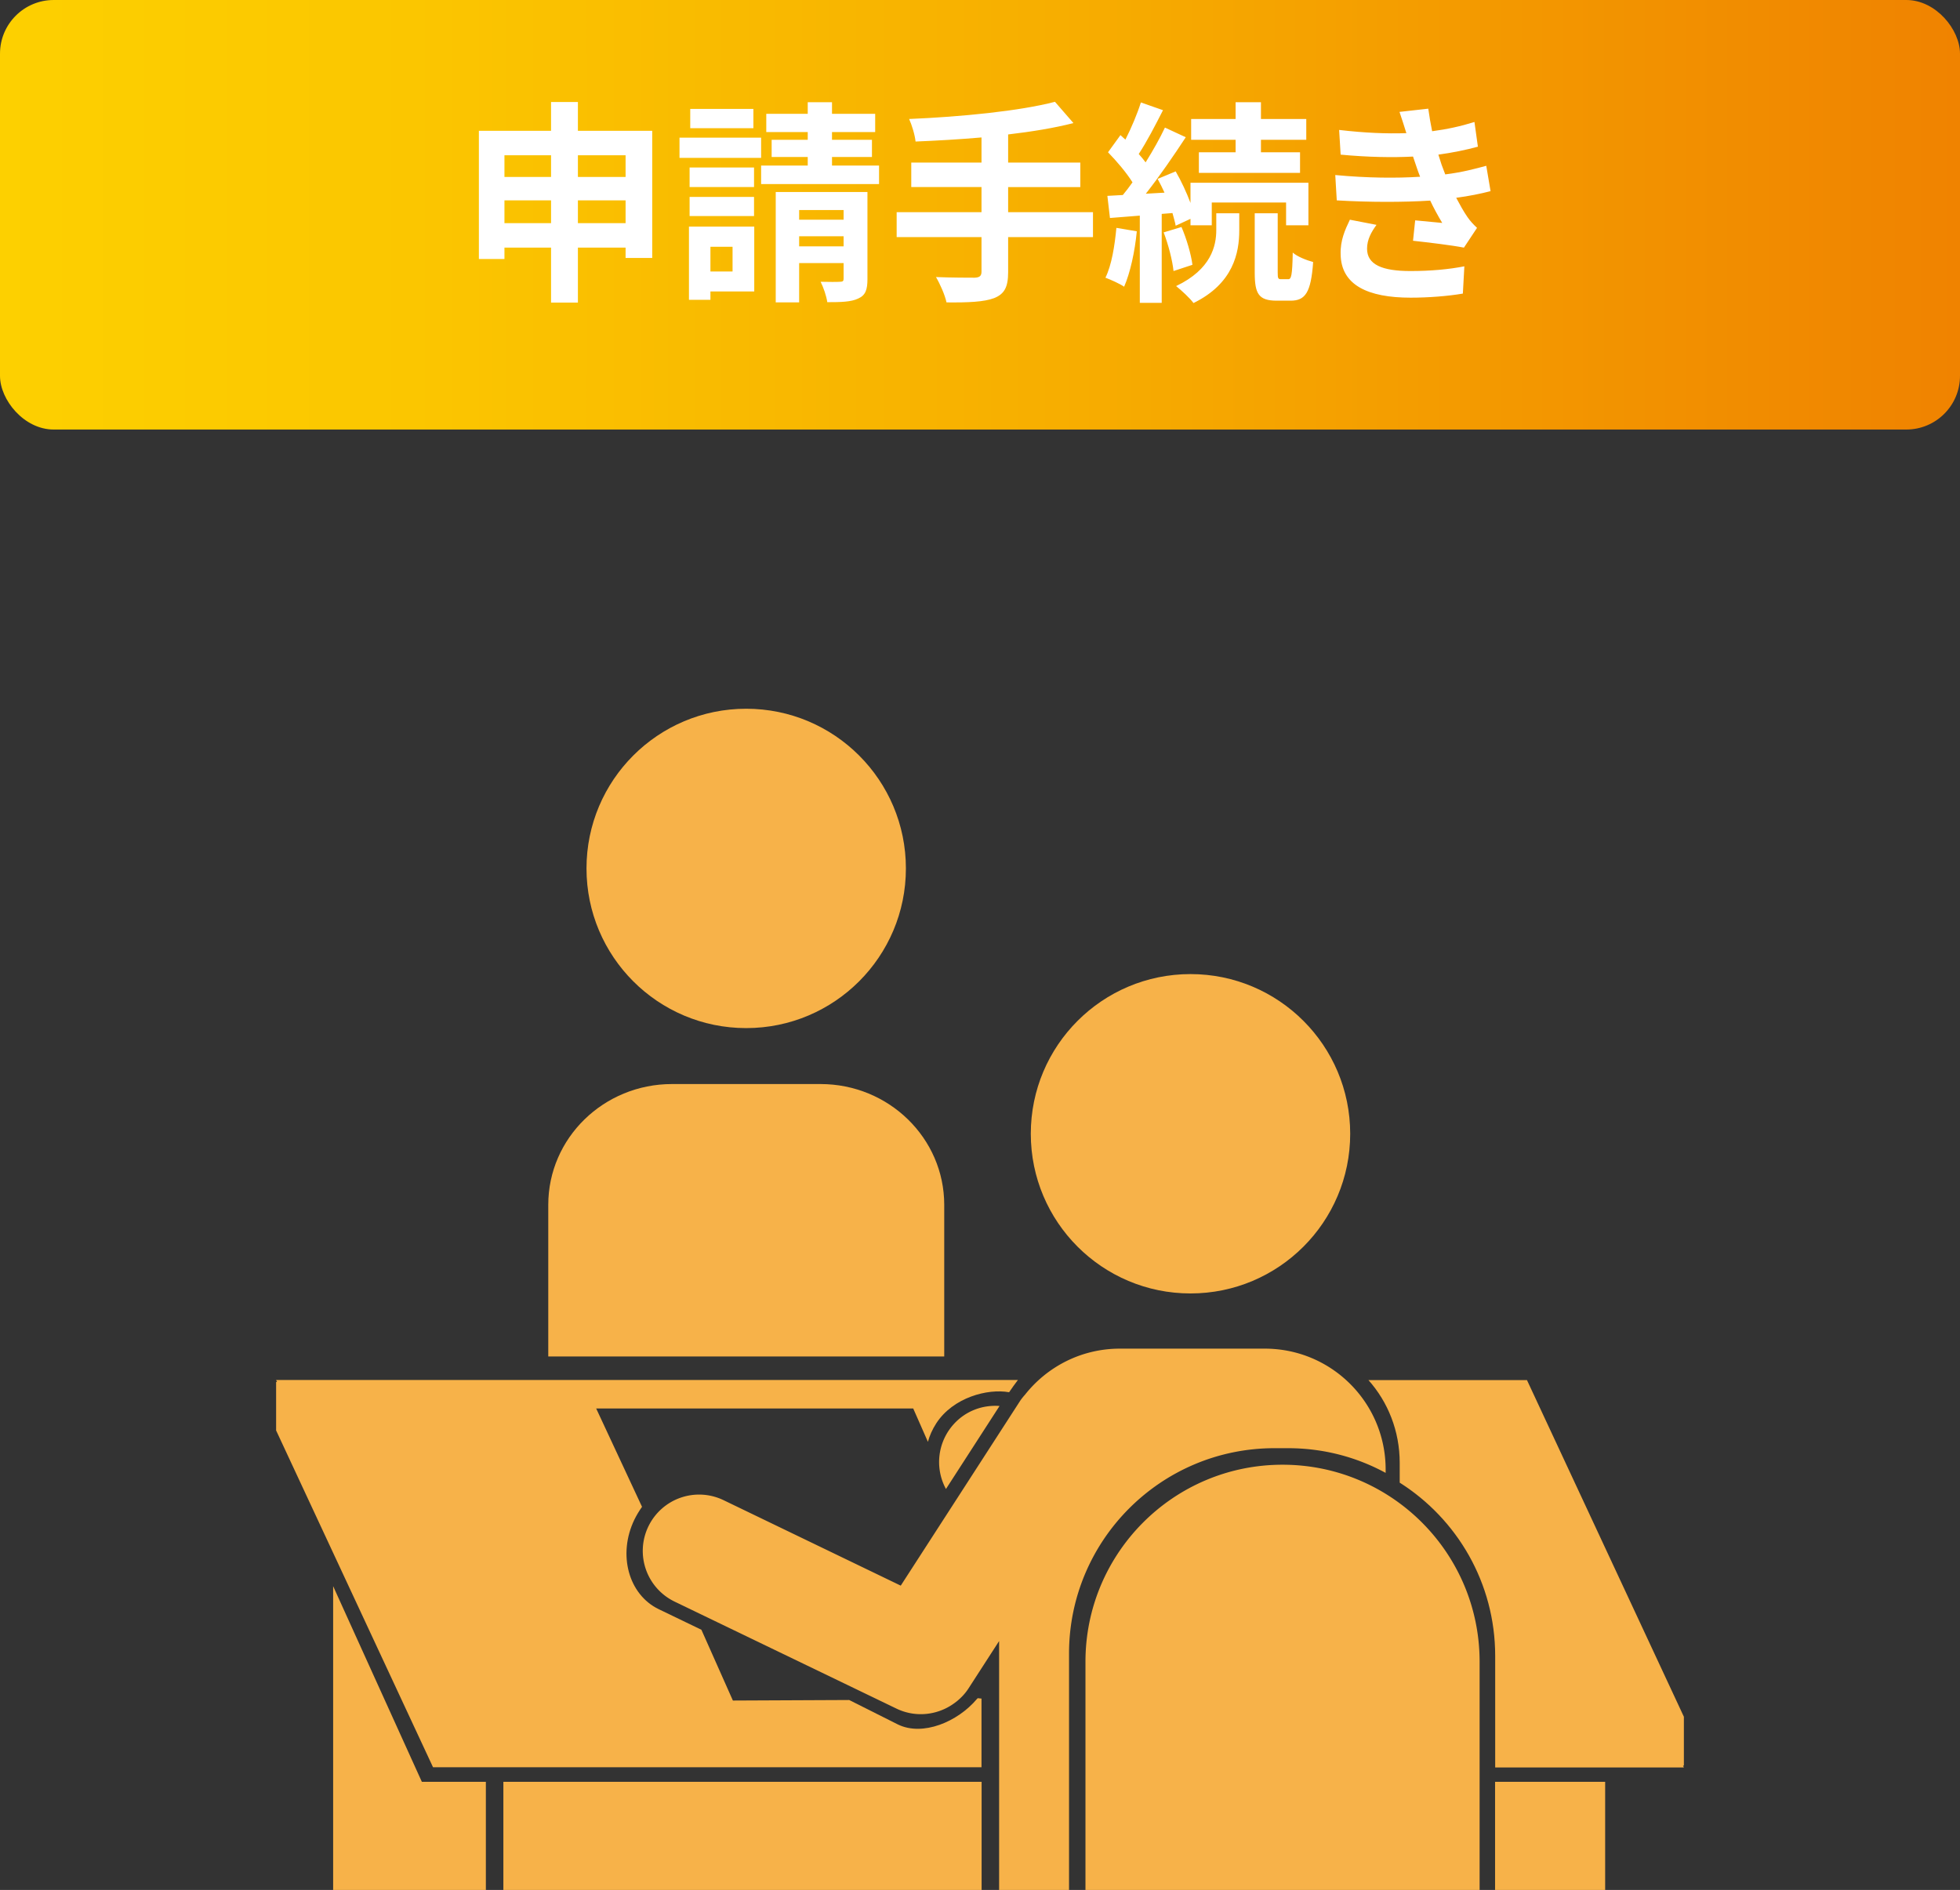
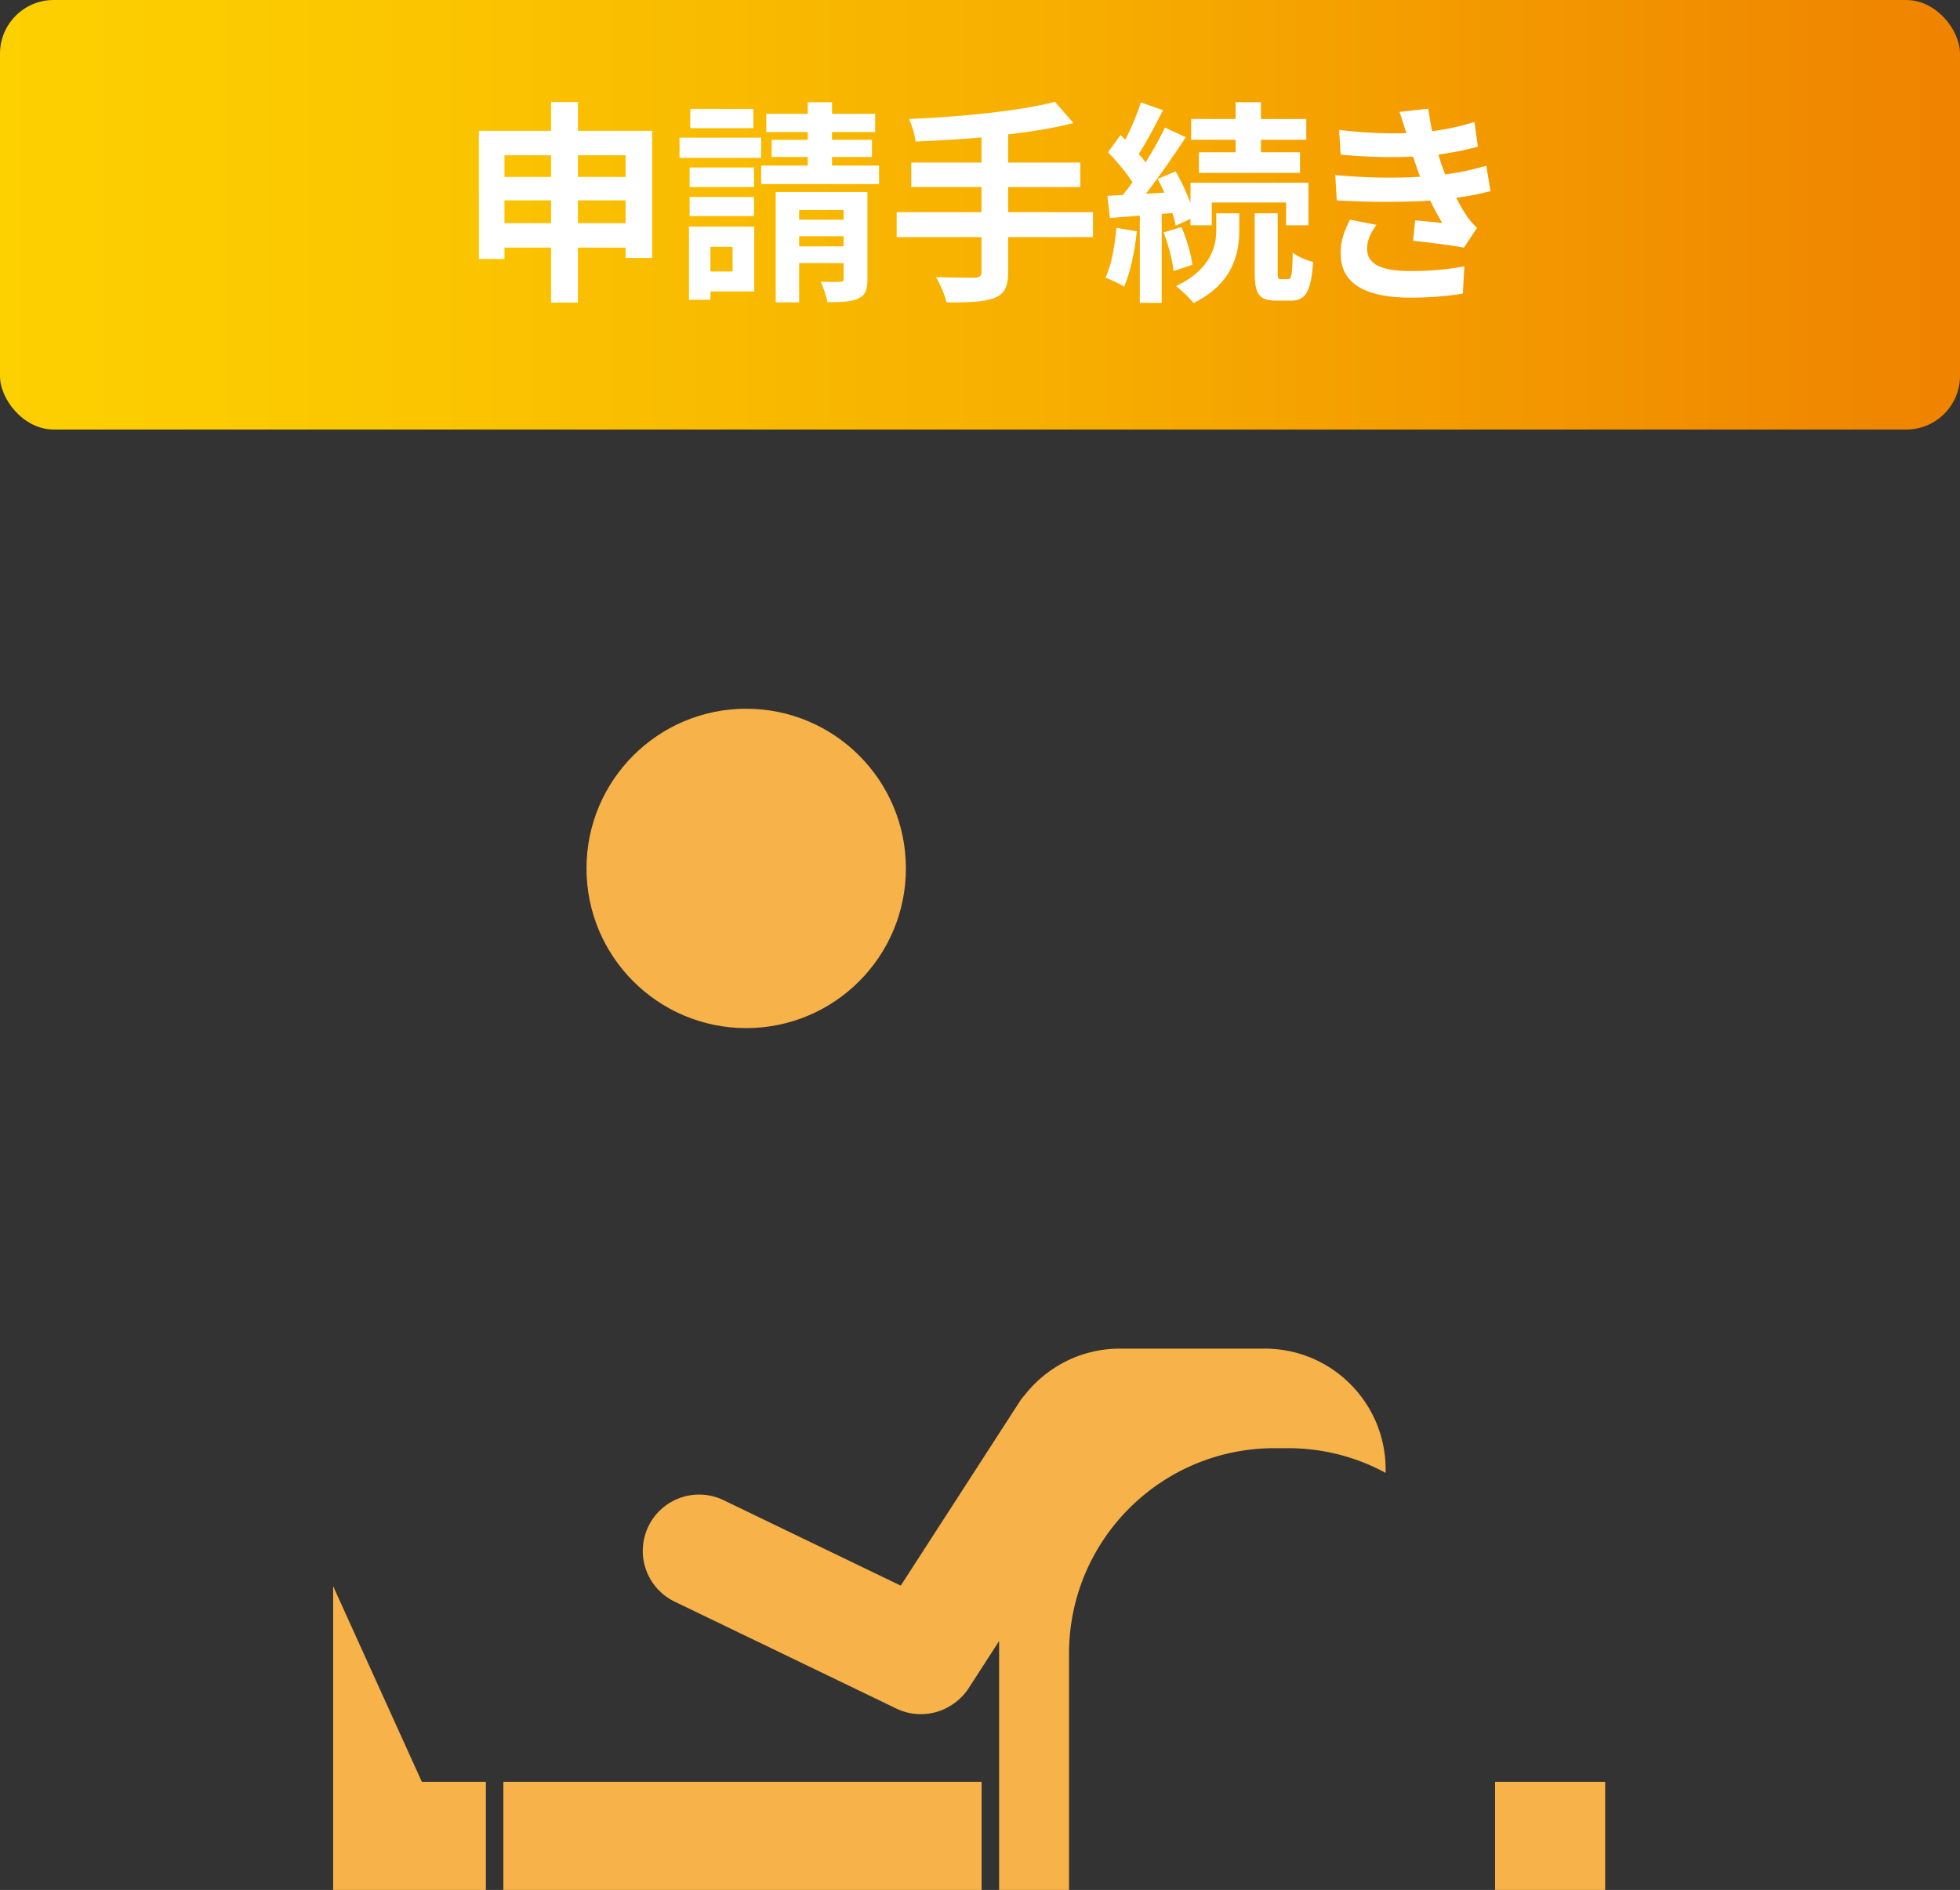
<svg xmlns="http://www.w3.org/2000/svg" id="_イヤー_2" viewBox="0 0 182.5 176">
  <rect x="0" y="0" width="182.5" height="176" fill="#333333" stroke="none" />
  <defs>
    <linearGradient id="GB04" x1="0" y1="20" x2="182.5" y2="20" gradientUnits="userSpaceOnUse">
      <stop offset="0" stop-color="#fdd000" />
      <stop offset=".21" stop-color="#fbc600" />
      <stop offset=".54" stop-color="#f7ae00" />
      <stop offset=".96" stop-color="#f08600" />
      <stop offset="1" stop-color="#f08300" />
    </linearGradient>
    <style>.cls-3{fill:#f7b249}.cls-4{fill:#fff}</style>
  </defs>
  <g id="_イヤー_1-2">
    <rect width="182.5" height="40" rx="5" ry="5" style="fill:url(#GB04)" />
    <path class="cls-4" d="M60.73 12.18v11.84h-2.48v-.96h-4.44v5.12h-2.5v-5.12h-4.34v1.06h-2.38V12.18h6.72V9.5h2.5v2.68h6.92Zm-13.76 2.28v2.02h4.34v-2.02h-4.34Zm4.34 6.32v-2.12h-4.34v2.12h4.34Zm2.5-6.32v2.02h4.44v-2.02h-4.44Zm4.44 6.32v-2.12h-4.44v2.12h4.44ZM70.87 14.7h-7.6v-1.88h7.6v1.88Zm-.64 12.44h-4.08v.78h-2V21.1h6.08v6.04Zm-.02-9.72h-6V15.6h6v1.82Zm-6 .92h6v1.78h-6v-1.78Zm5.94-6.4h-5.88v-1.8h5.88v1.8Zm-4 11.04v2.3h2.06v-2.3h-2.06Zm15.7-7.56v1.72H70.87v-1.72h4.34v-.8h-3.36v-1.6h3.36v-.72h-3.86v-1.7h3.86V9.52h2.26v1.08h4.02v1.7h-4.02v.72h3.72v1.6h-3.72v.8h4.38Zm-1.08 10.56c0 1-.18 1.52-.86 1.82-.66.32-1.6.34-2.88.34-.08-.58-.36-1.38-.62-1.9.74.02 1.56.02 1.82 0 .26 0 .32-.08.32-.3V24.5h-4.14v3.66h-2.18V17.88h8.54v8.1Zm-6.36-6.42v.9h4.14v-.9h-4.14Zm4.14 3.38V22h-4.14v.94h4.14ZM101.77 22.08h-7.9v3.26c0 1.42-.36 2.04-1.3 2.42-.96.36-2.4.42-4.44.4-.14-.68-.6-1.72-.98-2.36 1.48.06 3.16.06 3.6.06.46-.02.64-.16.64-.56v-3.22h-7.9v-2.32h7.9v-2.34h-6.54v-2.28h6.54V12.8c-2.08.18-4.18.3-6.14.38-.06-.62-.36-1.58-.6-2.1 4.82-.2 10.3-.74 13.58-1.6l1.72 1.98c-1.78.46-3.88.8-6.08 1.06v2.62h6.72v2.28h-6.72v2.34h7.9v2.32ZM105.85 21.54c-.18 1.9-.62 3.88-1.18 5.16-.4-.28-1.26-.66-1.74-.84.58-1.18.86-2.96 1.02-4.64l1.9.32Zm2.32-1.62v8.28h-2.04v-8.12l-2.78.22-.24-2.06 1.44-.08c.3-.36.6-.76.9-1.18-.56-.9-1.48-1.98-2.28-2.8l1.16-1.6c.14.14.3.28.46.42.56-1.1 1.12-2.44 1.44-3.46l2.06.72c-.7 1.38-1.52 2.96-2.26 4.08.24.26.46.54.64.78.7-1.12 1.34-2.26 1.8-3.24l1.94.9c-1.1 1.68-2.46 3.66-3.72 5.26l1.74-.1c-.2-.44-.42-.88-.64-1.28l1.68-.7c.52.9 1.02 1.98 1.38 2.94v-1.88h10.98v3.96h-2.08v-2.12h-6.92v2.12h-1.98v-.6l-1.38.64c-.06-.34-.18-.74-.3-1.18l-1 .08Zm1.84 1.22c.48 1.1.9 2.56 1.02 3.52l-1.76.58c-.1-.98-.48-2.46-.92-3.6l1.66-.5Zm3.24-1.28h2.14v1.6c0 2.06-.54 4.94-4.26 6.76-.36-.48-1.1-1.16-1.62-1.58 3.28-1.56 3.74-3.76 3.74-5.22v-1.56Zm1.8-6.84h-4.14v-1.94h4.14V9.52h2.36v1.56h4.22v1.94h-4.22v1.16h3.64v1.92h-9.42v-1.92h3.42v-1.16Zm4.9 12.98c.28 0 .38-.32.42-2.48.42.38 1.3.72 1.9.88-.2 2.86-.74 3.6-2.1 3.6h-1.28c-1.7 0-2.06-.64-2.06-2.62v-5.52h2.14v5.52c0 .54.04.62.3.62h.68ZM132.23 16.46c-.1-.24-.18-.48-.26-.7-.16-.46-.28-.84-.4-1.18-1.88.1-4.22.06-6.74-.18l-.14-2.3c2.38.28 4.42.36 6.26.3-.2-.64-.4-1.28-.64-1.98l2.68-.3c.1.72.22 1.42.36 2.1 1.38-.18 2.66-.46 3.94-.86l.32 2.3c-1.1.3-2.36.56-3.68.74.1.32.2.64.3.94.1.28.22.58.34.9 1.64-.2 2.84-.54 3.82-.8l.4 2.36c-.92.24-2 .46-3.2.62.34.64.68 1.26 1.04 1.78.26.38.54.68.9 1.02l-1.22 1.84c-1.12-.22-3.28-.48-4.74-.64l.2-1.9c.84.08 1.92.18 2.52.24-.42-.7-.8-1.4-1.12-2.08-2.46.16-5.68.16-8.7-.02l-.14-2.36c2.98.28 5.68.3 7.9.16Zm-4.94 6.7c0 1.48 1.4 2.08 4.04 2.08 1.9 0 3.6-.16 5.02-.44l-.14 2.54c-1.4.24-3.22.38-4.86.38-4 0-6.48-1.18-6.52-4.04-.04-1.28.4-2.26.86-3.22l2.48.48c-.48.66-.88 1.36-.88 2.22Z" />
-     <path style="fill:none" d="M16.25 56h150v120h-150z" />
    <circle class="cls-3" cx="69.48" cy="80.87" r="14.87" />
-     <path class="cls-3" d="M87.92 126.32V112.2c0-6.21-5.16-11.25-11.52-11.25H62.57c-6.36 0-11.52 5.03-11.52 11.25v14.12h36.87ZM156.79 159.87l-14.61-31.35h-14.76c1.81 2.03 2.91 4.73 2.91 7.71v1.84c5.34 3.38 8.89 9.34 8.89 16.13v10.39h17.57l-.08-.17h.08v-4.54ZM91.4 158.18l-.36-.04s-.05.06-.08.08c-1.8 2.13-5.04 3.49-7.35 2.37l-4.54-2.28-10.83.05-2.93-6.59-3.98-1.92c-2.81-1.36-3.83-5.09-2.26-8.34.21-.43.45-.82.71-1.19l-4.27-9.16h29.52l1.37 3.11c.15-.56.4-1.14.78-1.73 1.57-2.41 4.78-3.25 6.78-2.89.28-.41.55-.79.82-1.14H25.71l.09.18h-.09v4.54h.01l14.6 31.34h51.07v-6.4Z" />
-     <circle class="cls-3" cx="110.85" cy="105.58" r="14.87" />
-     <path class="cls-3" d="M93.07 130.93c-1.57-.12-3.17.46-4.29 1.72a5.253 5.253 0 0 0-.7 6.01l4.99-7.73ZM137.77 176v-21.25c0-10.14-8.22-18.35-18.35-18.35-10.14 0-18.35 8.22-18.35 18.35V176h36.7Z" />
    <path class="cls-3" d="m62.82 149.15 20.65 9.96c1.76.85 3.77.62 5.27-.42l.34-.25c.42-.34.81-.75 1.12-1.24l2.83-4.38V176h6.51v-22.01c0-10.56 8.56-19.13 19.13-19.13h1.26c3.29 0 6.39.83 9.09 2.3v-.32c0-6.21-5.03-11.25-11.25-11.25h-13.5c-3.58 0-6.77 1.68-8.83 4.29-.18.2-.36.42-.51.66l-11.06 17.12-16.5-7.96a5.242 5.242 0 0 0-7 2.45 5.242 5.242 0 0 0 2.45 7Z" />
    <path class="cls-3" d="M46.87 165.93H91.4V176H46.87zM139.21 165.93h10.25V176h-10.25zM39.28 165.93l-8.26-18.22V176H45.24v-10.07h-5.96z" />
  </g>
</svg>